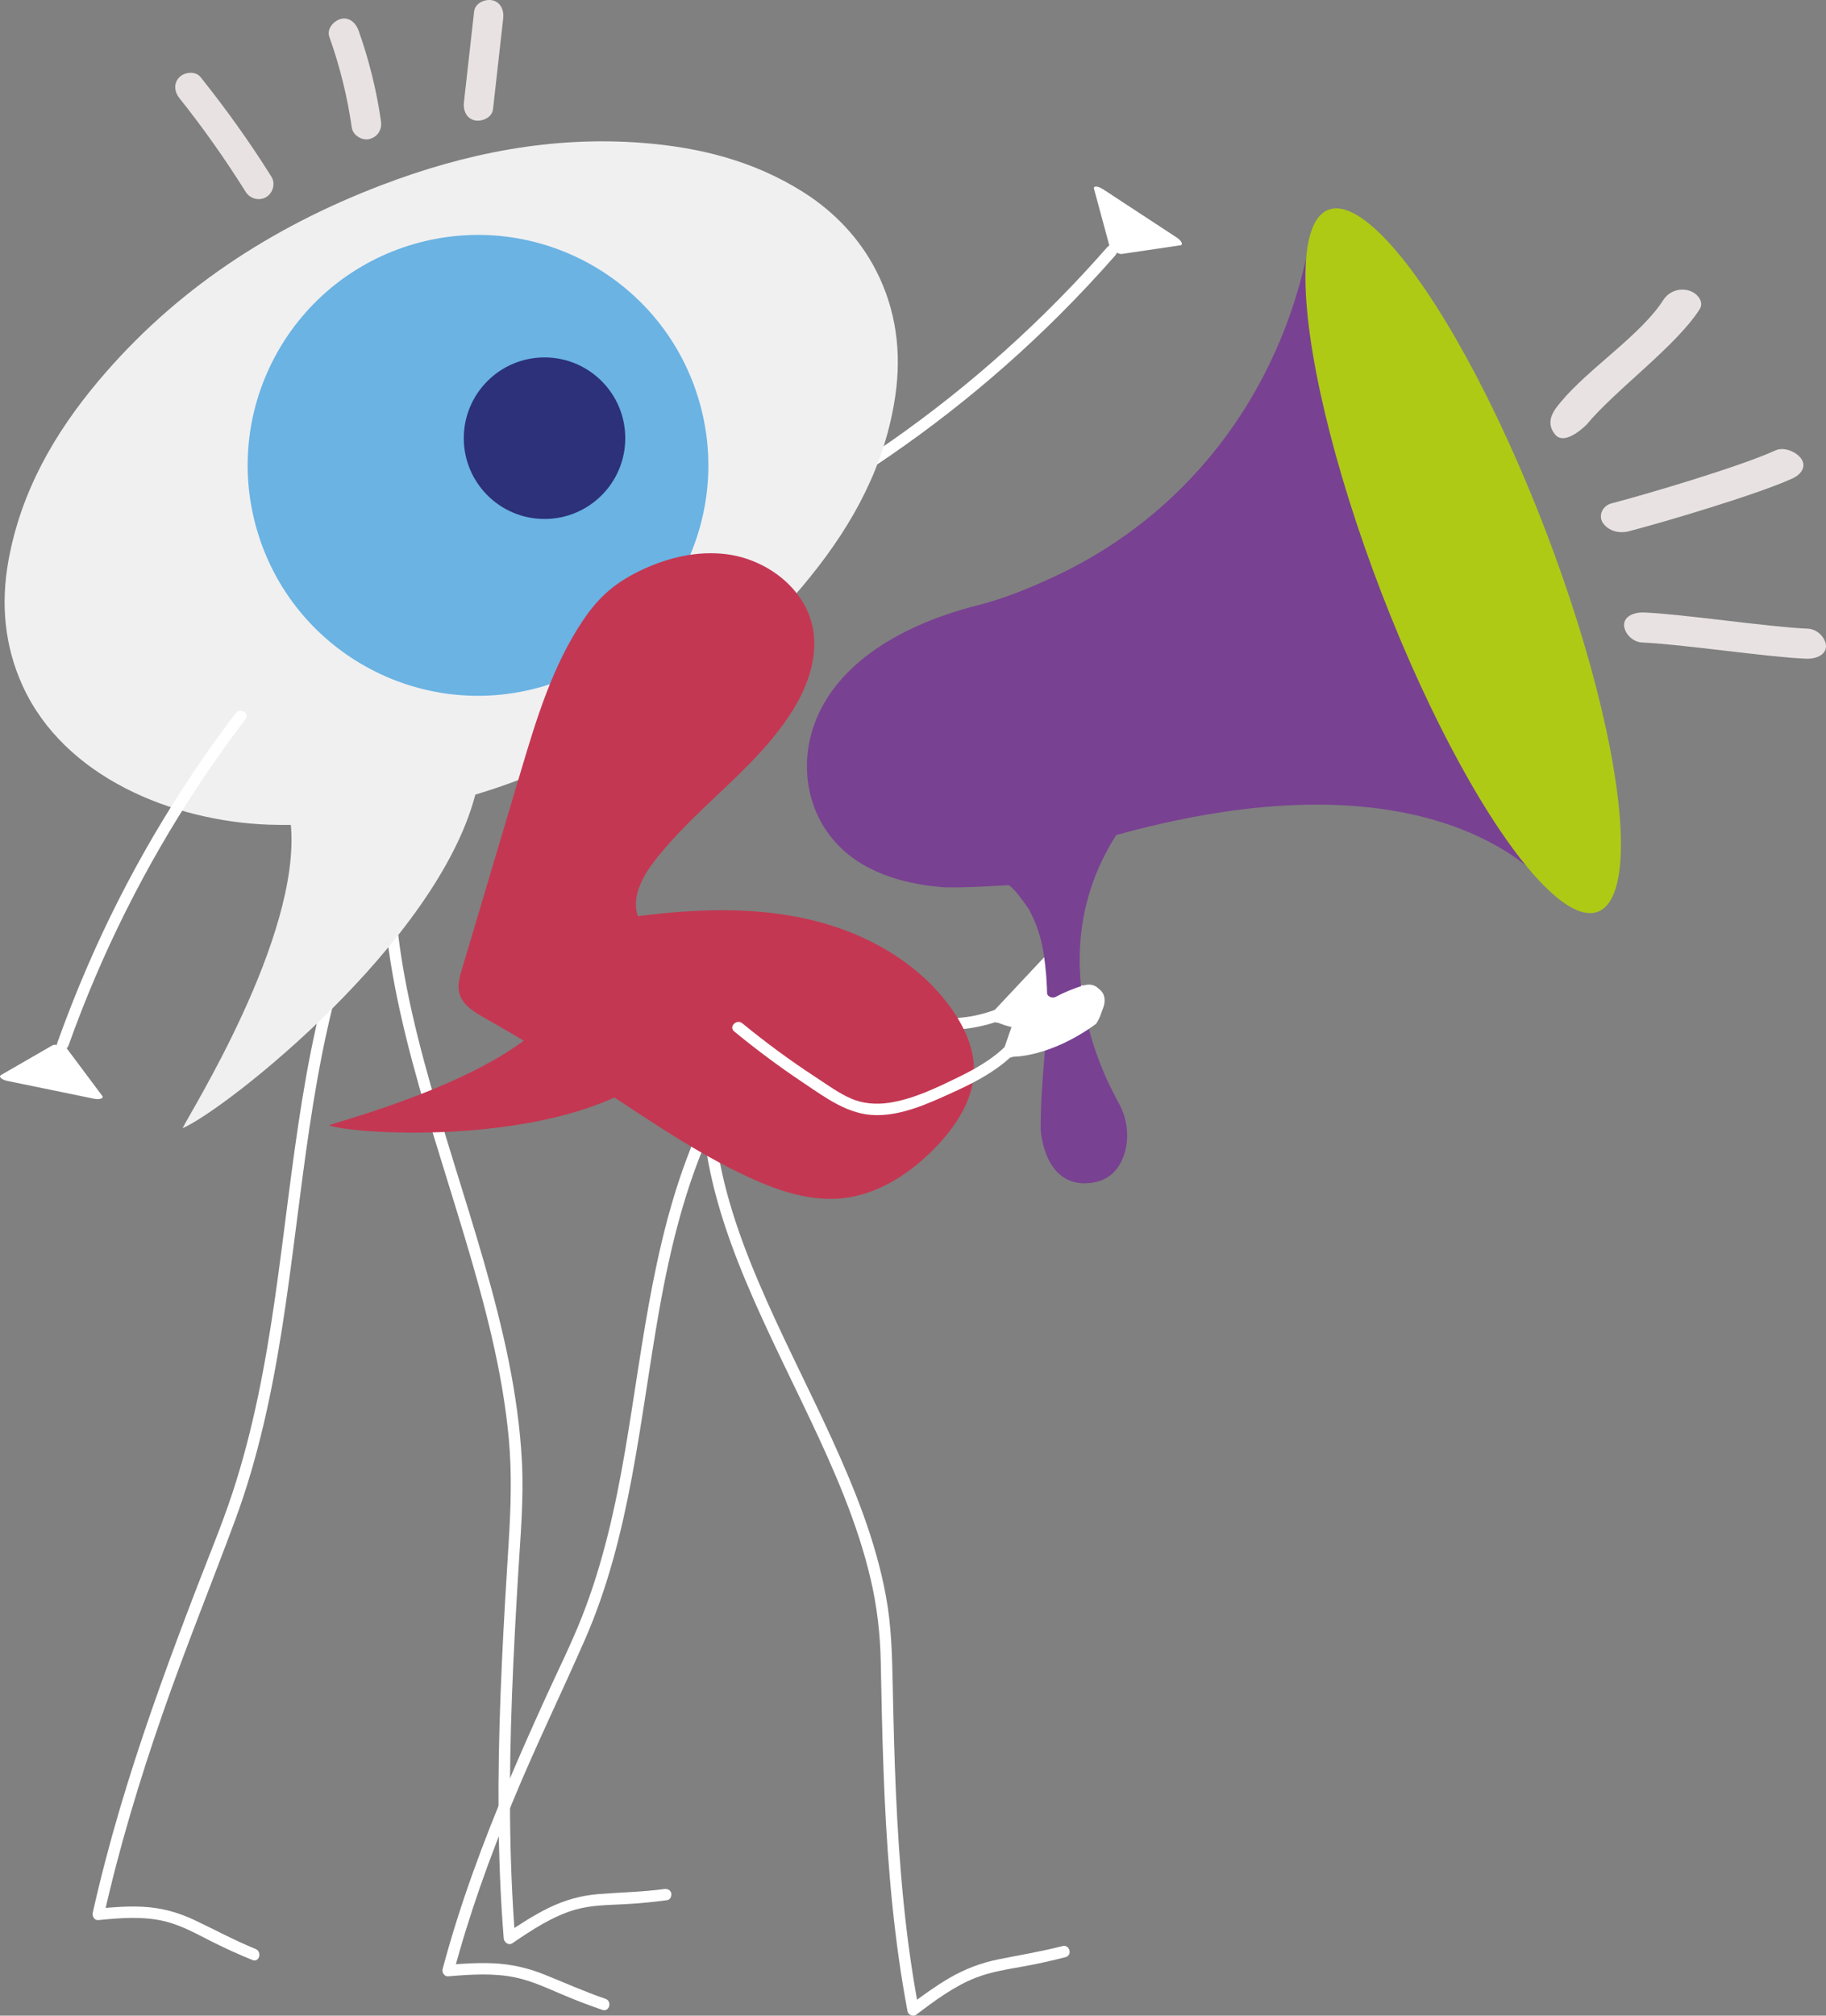
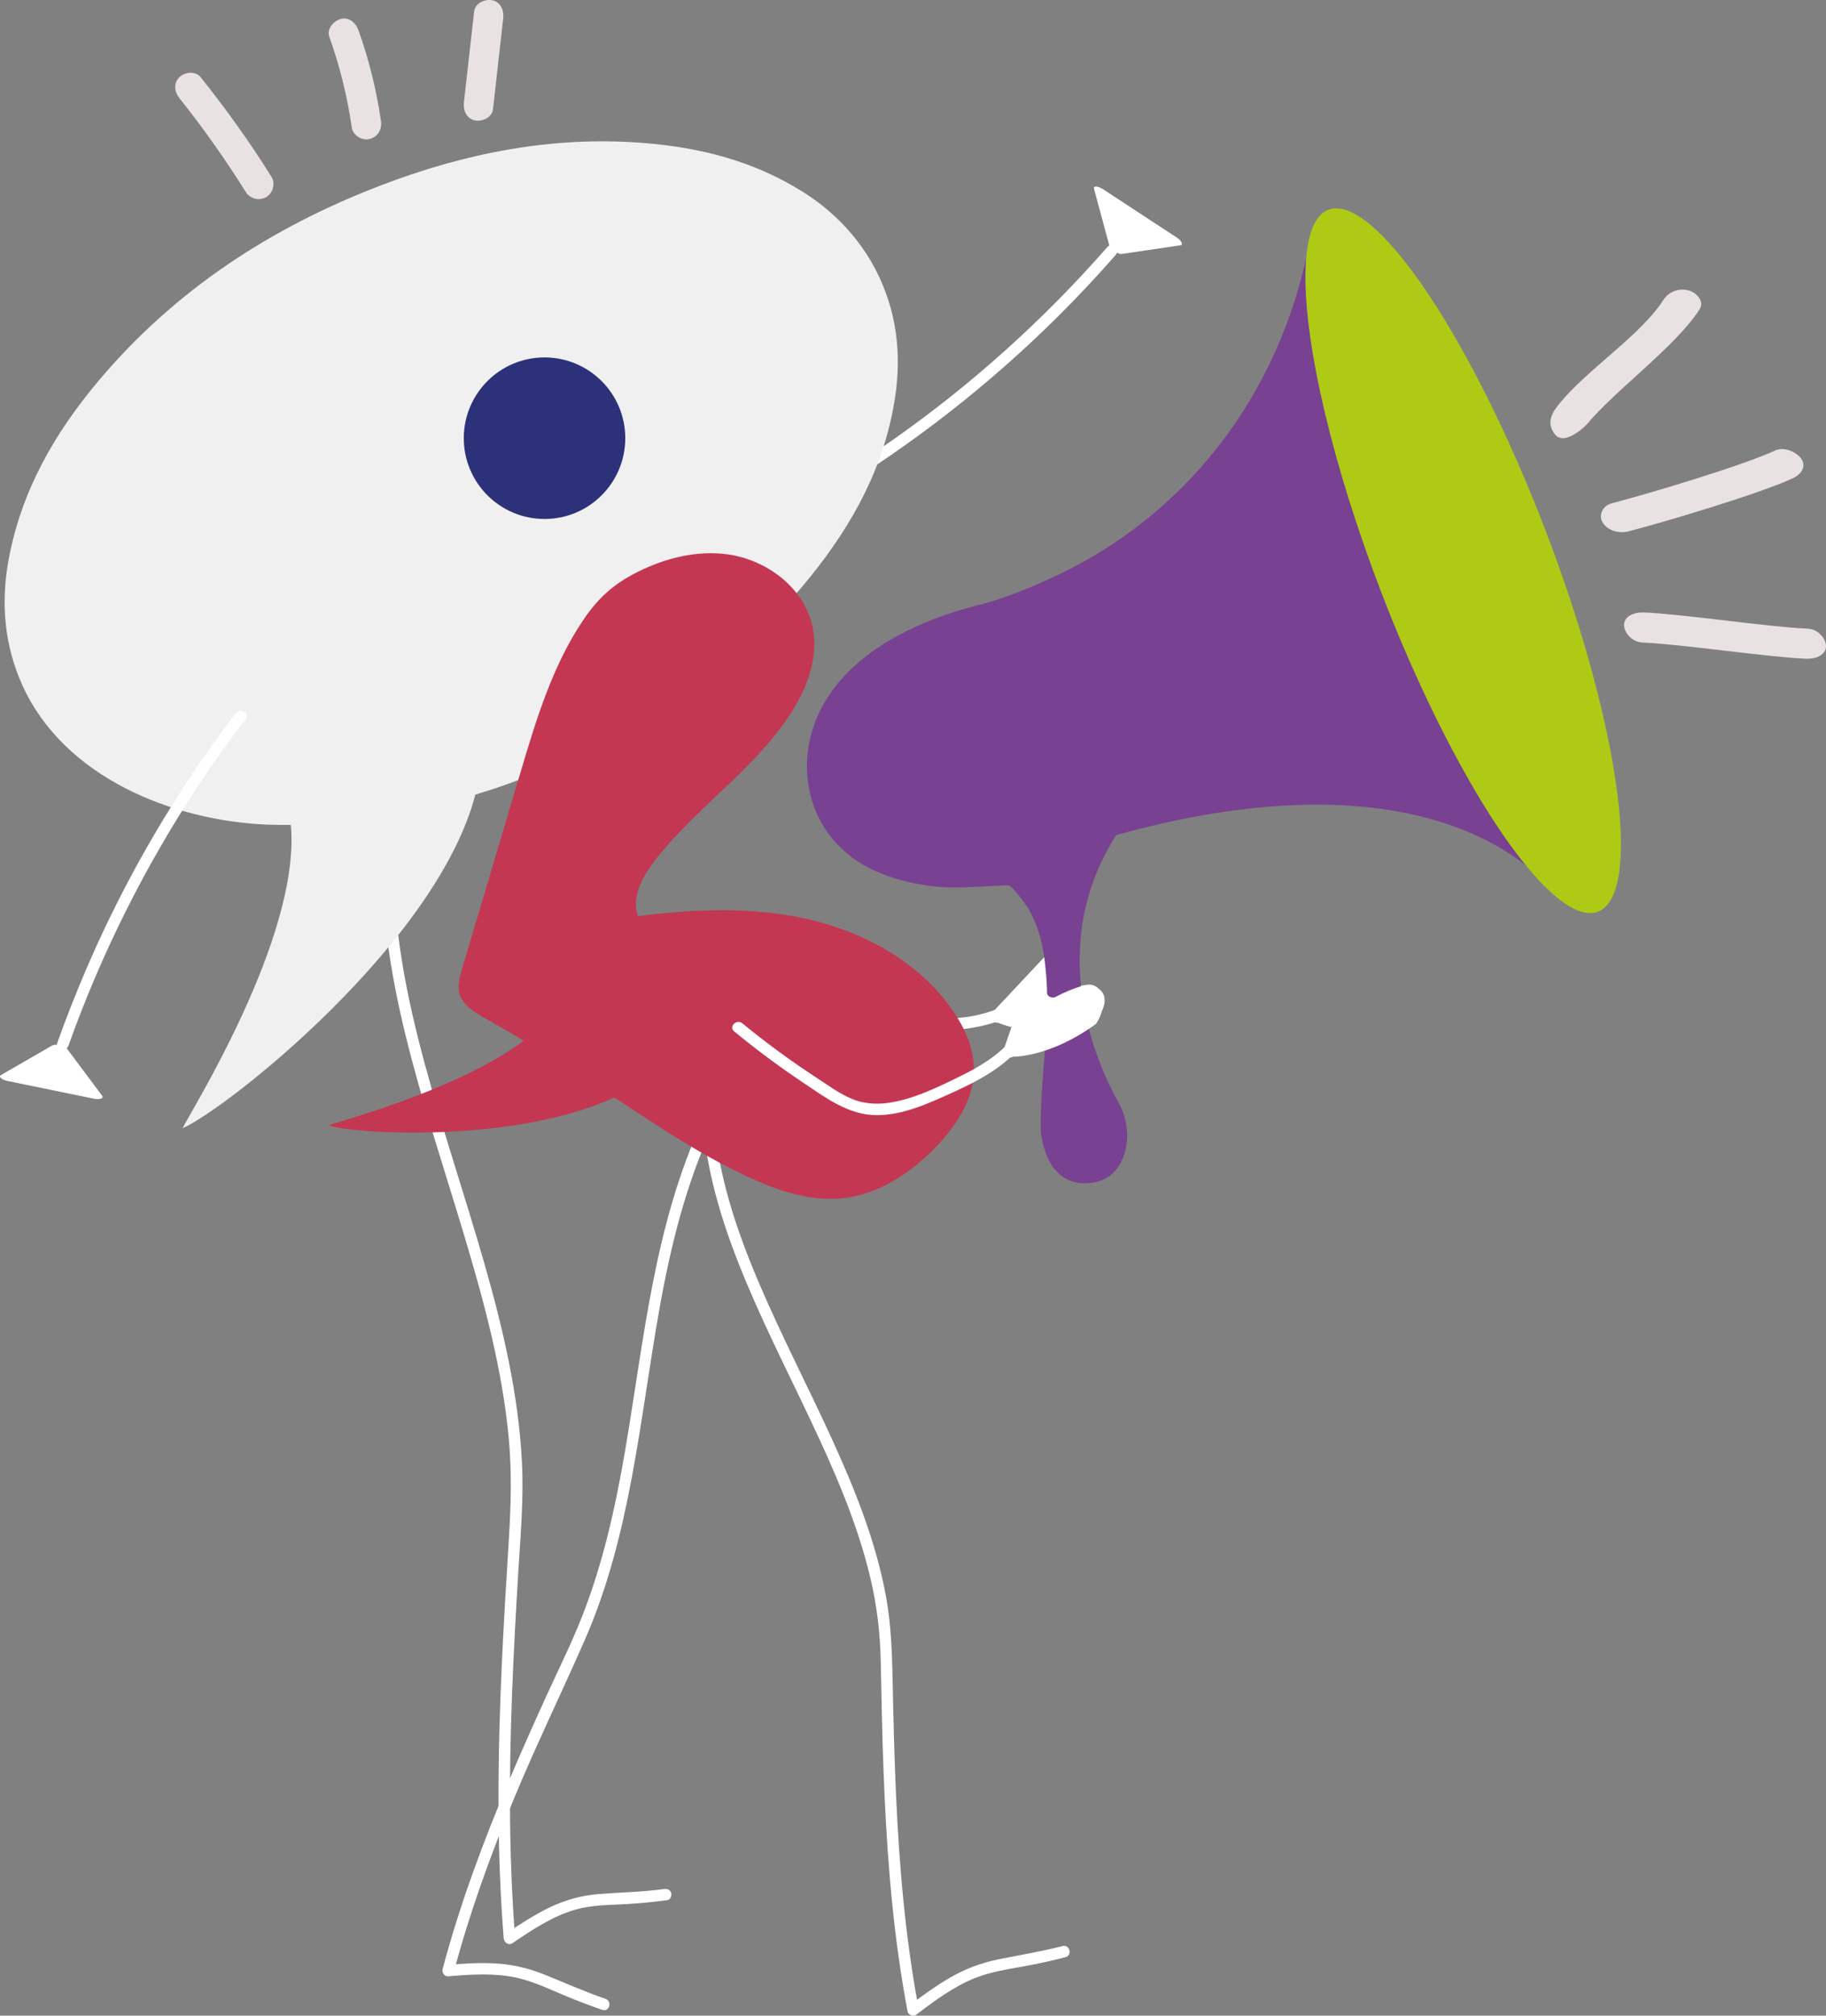
<svg xmlns="http://www.w3.org/2000/svg" id="Calque_2" data-name="Calque 2" viewBox="0 0 476.28 525.54">
  <rect x="0" y="0" width="476.28" height="525.54" fill="#808080" stroke="none" />
  <g id="Calque_1-2" data-name="Calque 1">
    <g>
      <path d="M216.03,129.21c21.87-13.18,42.15-28.99,60.23-47.01,5.07-5.05,9.96-10.27,14.68-15.65,1.27-1.45-.85-3.58-2.12-2.12-16.66,19.01-35.58,36.02-56.3,50.51-5.86,4.1-11.87,7.99-18,11.69-1.65,1-.15,3.59,1.51,2.59h0Z" style="fill: #fff;" />
      <path d="M287.62,49.28l19.28,12.63c1.29.84,1.81,1.92.98,2.05l-15.26,2.25c-.99.15-2.99-1.17-3.25-2.13l-4.02-14.87c-.22-.8.98-.76,2.27.09Z" style="fill: #fff;" />
    </g>
    <g>
      <path d="M213.4,259.22c2.58,3.62,6.07,6.16,10.26,7.6s8.53,1.76,12.85,1.87c7.93.2,16.29.27,23.86-2.44,3.78-1.35,7.37-3.19,11-4.91,1.74-.83.22-3.41-1.51-2.59-5.77,2.73-11.38,5.57-17.79,6.42-4.22.56-8.51.58-12.76.56s-8.18-.12-12.16-1.04c-4.46-1.03-8.46-3.21-11.16-6.99-1.11-1.56-3.71-.06-2.59,1.51h0Z" style="fill: #fff;" />
      <path d="M283.56,267.66c5.58-3.55,6.11-9.79,1.2-10.47-2.94-.41-5.59-.42-7.82-.26-1.3.09-2.24-1.21-1.69-2.36.28-.6.53-1.29.67-2.07.19-1.03.18-1.97.06-2.79-.2-1.38-1.96-1.92-2.9-.91l-13.66,14.56c-.41.34-.69.75-.85,1.17-.4,1.09.61,2.23,1.79,2.13,0,0,8.61,4.09,23.19,1.01Z" style="fill: #fff;" />
    </g>
    <path d="M100.03,218.17c-1.13,17.56,1.67,35.1,5.84,52.11s10.19,35.04,15.42,52.53c5.09,17.04,9.75,34.4,11.41,52.16.84,9.09.55,18.04-.02,27.13-.66,10.53-1.3,21.06-1.78,31.6-.97,21.24-1.34,42.53-.07,63.76.16,2.63.34,5.26.55,7.89.08,1.05,1.24,1.98,2.26,1.3,5.11-3.46,10.51-7.08,16.51-8.78,4.19-1.19,8.55-1.17,12.87-1.4,3.69-.2,7.36-.55,11.01-1.05.81-.11,1.23-1.14,1.05-1.85-.23-.87-1.05-1.16-1.85-1.05-5.63.77-11.27.86-16.93,1.3-4.72.37-9.07,1.58-13.32,3.68-3.8,1.88-7.37,4.19-10.87,6.56l2.26,1.3c-1.67-21.2-1.62-42.5-.81-63.74.4-10.55.98-21.08,1.62-31.62.58-9.59,1.45-19.16.96-28.77-.89-17.71-5.01-35.1-9.88-52.09s-10.9-34.75-15.62-52.33c-4.57-17.02-8.1-34.51-7.87-52.21.03-2.14.11-4.28.25-6.42.12-1.93-2.88-1.92-3,0h0Z" style="fill: #fff;" />
-     <path d="M91.83,236.23c-6.37,16.28-10.23,33.38-13.03,50.6s-4.6,34.45-7.08,51.65-5.66,34.32-11.11,50.82c-2.8,8.47-6.25,16.72-9.44,25.04s-6.42,16.89-9.45,25.4c-6.12,17.14-11.66,34.51-15.95,52.21-.55,2.25-1.07,4.51-1.58,6.77-.19.86.42,2,1.45,1.9,5.81-.58,11.9-1.07,17.62.38,4.33,1.1,8.23,3.34,12.2,5.33,3.4,1.7,6.86,3.27,10.39,4.7,1.79.73,2.57-2.17.8-2.89-5.45-2.21-10.59-5.01-15.9-7.52-4.28-2.02-8.64-3.22-13.38-3.47-3.91-.21-7.84.08-11.73.47l1.45,1.9c4.01-17.9,9.34-35.47,15.35-52.79,5.89-16.97,12.67-33.58,18.9-50.42,6.04-16.32,9.64-33.41,12.32-50.57s4.49-34.62,7.08-51.89,5.96-34.26,11.71-50.65c.73-2.07,1.49-4.14,2.29-6.18.7-1.8-2.2-2.58-2.89-.8h0Z" style="fill: #fff;" />
    <path d="M183.04,286.95c.26,14.52,4.19,28.64,9.46,42.08,5.51,14.04,12.4,27.47,18.84,41.09,6.34,13.4,12.36,27.11,15.75,41.59,1.67,7.13,2.5,14.3,2.64,21.62.18,9.41.37,18.82.72,28.23.69,18.72,2.01,37.46,5.05,55.96.38,2.31.79,4.61,1.22,6.91.17.88,1.46,1.46,2.2.9,4.83-3.66,9.91-7.46,15.61-9.69,4.08-1.59,8.43-2.21,12.72-3,3.59-.66,7.15-1.44,10.68-2.36,1.87-.48,1.08-3.38-.8-2.89-5.55,1.44-11.18,2.34-16.79,3.48-4.52.92-8.73,2.53-12.71,4.85-3.57,2.08-6.93,4.52-10.22,7.01l2.2.9c-3.49-18.47-5.07-37.23-5.91-55.99-.42-9.33-.65-18.66-.84-27.99-.16-7.84-.33-15.55-1.74-23.29-2.62-14.41-8.16-28.12-14.22-41.38-6.28-13.74-13.29-27.14-19.18-41.05-5.61-13.25-10.3-27.19-11.43-41.62-.14-1.78-.22-3.57-.25-5.35-.03-1.93-3.03-1.93-3,0h0Z" style="fill: #fff;" />
    <path d="M183.25,292.19c-12.62,27.17-15.24,57.05-20.23,86.2-2.5,14.6-5.73,29.15-11.16,42.97-2.82,7.18-6.29,14.12-9.49,21.14s-6.4,14.2-9.44,21.37c-6.83,16.13-12.97,32.57-17.48,49.51-.23.88.45,1.98,1.45,1.9,5.84-.49,11.91-.92,17.69.33,4.26.91,8.21,2.79,12.2,4.47,3.4,1.43,6.84,2.76,10.33,3.95,1.83.63,2.62-2.27.8-2.89-5.44-1.86-10.66-4.21-15.99-6.35-4.24-1.7-8.58-2.68-13.15-2.9-3.96-.19-7.93.06-11.87.39l1.45,1.9c4.04-15.15,9.37-29.92,15.35-44.4,5.88-14.26,12.64-28.11,18.83-42.23,11.94-27.23,14.27-56.99,19.4-85.94,2.91-16.41,6.89-32.73,13.93-47.9.81-1.74-1.78-3.27-2.59-1.51h0Z" style="fill: #fff;" />
    <path d="M228.51,70.55c-4.33-8.47-11.02-15.42-18.93-20.42-13.08-8.27-27.24-11.72-41.95-12.87-23.72-1.86-46.44,2.71-68.26,11.06-28.57,10.93-53.84,27.31-73.9,51.25-11.32,13.51-20.01,28.6-23.27,46.61-2.02,11.15-1.06,22.16,3.67,32.56,10.87,23.96,39.28,35.32,64.02,36.27,1.99.08,3.98.07,5.97.06,2.68,29.24-26.69,75.59-28.23,79.09,11.67-5.16,66.32-48.41,76.35-86.98,1.96-.6,3.91-1.21,5.83-1.86,8.13-2.75,16.01-6.29,23.9-9.71,3.53-1.53,6.78-3.71,10.26-5.37,7.83-4.32,17.06-10.29,26.6-18.45,8.67-7.42,15.53-14.89,20.83-21.47,11.09-13.73,19.48-28.97,22.13-47.16,1.65-11.33.23-22.34-5.01-32.6Z" style="fill: #f0f0f1;" />
-     <path d="M182.43,104.8c9.13,31.9-9.33,65.15-41.22,74.28-31.9,9.13-65.15-9.33-74.28-41.22-9.13-31.9,9.33-65.15,41.22-74.28,31.9-9.13,65.15,9.33,74.28,41.22" style="fill: #6ab3e3;" />
    <circle cx="142.03" cy="114.25" r="21.06" style="fill: #2c3179;" />
    <g>
      <path d="M70.79,46.07c-5.64-9.02-11.84-17.66-18.48-25.97-1.32-1.64-4.14-1.35-5.51.02-1.62,1.63-1.3,3.86.02,5.51,6.14,7.67,11.97,15.95,17.26,24.39,1.11,1.78,3.49,2.46,5.33,1.38,1.78-1.05,2.5-3.54,1.38-5.33h0Z" style="fill: #e8e3e2;" />
      <path d="M99.37,31.6c-1.16-8.07-3.12-16-5.86-23.68-.68-1.91-2.42-3.56-4.64-2.97-1.83.49-3.7,2.58-2.97,4.64,2.74,7.68,4.7,15.61,5.86,23.68.29,2.02,2.71,3.49,4.64,2.97,2.16-.58,3.28-2.47,2.97-4.64h0Z" style="fill: #e8e3e2;" />
      <path d="M128.59,28.48c.89-7.92,1.78-15.83,2.67-23.75.23-2.02-.69-4.26-2.92-4.67-1.88-.35-4.43.76-4.67,2.92-.89,7.92-1.78,15.83-2.67,23.75-.23,2.02.69,4.26,2.92,4.67,1.88.35,4.43-.76,4.67-2.92h0Z" style="fill: #e8e3e2;" />
    </g>
    <g>
      <path d="M61.48,185.94c-15.46,20.28-28.45,42.42-38.59,65.82-2.86,6.6-5.5,13.29-7.92,20.06-.65,1.82,2.25,2.61,2.89.8,8.49-23.83,19.87-46.6,33.81-67.71,3.93-5.96,8.07-11.77,12.4-17.45,1.17-1.54-1.43-3.03-2.59-1.51h0Z" style="fill: #fff;" />
      <path d="M24.5,286.46l-22.57-4.63c-1.5-.31-2.39-1.12-1.67-1.54l13.36-7.71c.87-.5,3.21-.02,3.81.78l9.22,12.34c.5.67-.64,1.07-2.14.76Z" style="fill: #fff;" />
    </g>
    <g>
      <path d="M166.13,238.03c-1.14-4.72,1.6-9.68,4.63-13.61,10.55-13.68,25.67-23.51,35.18-37.93,4.45-6.74,7.62-14.9,6.05-22.83-2.03-10.31-12.03-17.82-22.45-19.16-7.48-.96-15.04.8-21.82,3.94-6.93,3.21-11.36,6.93-15.63,13.27-8.03,11.93-12.24,25.94-16.3,39.59-5.11,17.15-10.21,34.31-15.32,51.46-.59,1.98-1.18,4.08-.69,6.09.77,3.1,3.82,4.98,6.6,6.55,9.84,5.57,19.51,11.43,29,17.57,13.08,8.47,25.89,17.52,40.05,24.03,7.63,3.5,15.93,6.29,24.27,5.42,9.54-.99,18.05-6.68,24.66-13.63,5.19-5.46,9.62-12.3,9.67-19.83.03-5.68-2.45-11.1-5.71-15.75-8.6-12.28-22.6-20.07-37.21-23.47-14.61-3.4-29.86-2.77-44.74-.87-.1-.28-.18-.57-.25-.86Z" style="fill: #c43752;" />
      <path d="M141.39,267.28c-15.51,15.26-53.08,25.09-55.65,26.12,7.42,2.49,52.99,4.96,78.69-9.37l-23.04-16.74Z" style="fill: #c43752;" />
    </g>
    <g>
      <path d="M246.03,160.5c-12.98,4.6-26.4,12.54-32.45,25.49-6.64,14.2-2.53,31.11,11.26,39.28,6.24,3.69,13.4,5.37,20.56,6.01,4.15.37,17.38-.47,17.41-.48.93-.44,5.22,5.68,5.66,6.48,1.91,3.49,3.12,7.33,3.72,11.17,2.55,16.45-.78,28.58-.75,45.96,0,0,.68,15.28,12.82,14.04,5.31-.54,7.83-3.92,8.99-7.54,1.43-4.47.77-9.34-1.51-13.44-5.74-10.3-19.28-40.45-.59-69.75,89.58-24.82,115.27,16.54,115.27,16.54,0,0-64.3-174.27-64.3-174.27-6.56,39.7-30.41,73.17-67,90.29-6.43,3.01-13.33,5.85-20.24,7.57-2.95.74-5.91,1.62-8.83,2.66Z" style="fill: #794192;" />
      <ellipse cx="381.64" cy="146.19" rx="22.89" ry="98.03" transform="translate(-27.04 146.63) rotate(-21.02)" style="fill: #afca15;" />
    </g>
    <g>
      <path d="M191.49,268.91c5.75,4.72,11.72,9.17,17.9,13.3,5.89,3.93,11.9,8.55,19.29,8.54,6.88,0,13.42-3.02,19.56-5.8,4.78-2.16,9.5-4.52,13.61-7.82,3.86-3.1,6.94-7.03,10.14-10.77,1.25-1.46-.86-3.59-2.12-2.12-2.78,3.24-5.45,6.63-8.63,9.49s-7.16,5.11-11.11,7.04c-5.8,2.83-12.05,5.89-18.5,6.79-3.23.45-6.59.18-9.6-1.12-3.23-1.39-6.23-3.61-9.16-5.52-6.67-4.35-13.09-9.07-19.25-14.12-1.48-1.22-3.62.89-2.12,2.12h0Z" style="fill: #fff;" />
      <path d="M285.87,266.97c3.65-5.52,1.58-11.43-3.18-10.05-2.85.83-5.27,1.9-7.25,2.95-1.15.62-2.54-.19-2.51-1.47.02-.66-.05-1.39-.23-2.16-.24-1.02-.64-1.87-1.09-2.58-.74-1.18-2.57-.95-3.02.35l-6.52,18.87c-.23.48-.32.97-.29,1.42.08,1.16,1.47,1.79,2.51,1.21,0,0,9.53.22,21.58-8.55Z" style="fill: #fff;" />
    </g>
    <g>
      <path d="M413.77,110.78c7.59-9.16,23.37-20.45,29.57-30.18,1.23-1.93-.65-4.31-3.01-4.9-2.81-.7-5.26.61-6.5,2.54-5.73,8.99-19.57,17.94-26.68,26.52-1.5,1.81-4.4,5.05-1.54,8.52,2.62,3.17,8.16-2.51,8.16-2.51Z" style="fill: #e8e3e2;" />
      <path d="M424.88,138.51c9.76-2.54,33.94-9.75,42.7-13.79,2.18-1.01,3.69-3.02,2.24-5.12-1.2-1.73-4.43-3.23-6.78-2.15-8.77,4.04-32.94,11.25-42.7,13.79-2.44.64-3.51,3.29-2.24,5.12,1.42,2.05,4.16,2.83,6.78,2.15h0Z" style="fill: #e8e3e2;" />
      <path d="M428.39,167.52c10.23.43,32.42,3.79,42.65,4.22,2.61.11,5.23-.96,5.24-3.25,0-1.93-1.99-4.46-4.78-4.58-10.23-.43-32.42-3.79-42.65-4.22-2.61-.11-5.23.96-5.24,3.25,0,1.93,1.99,4.46,4.78,4.58h0Z" style="fill: #e8e3e2;" />
    </g>
  </g>
</svg>